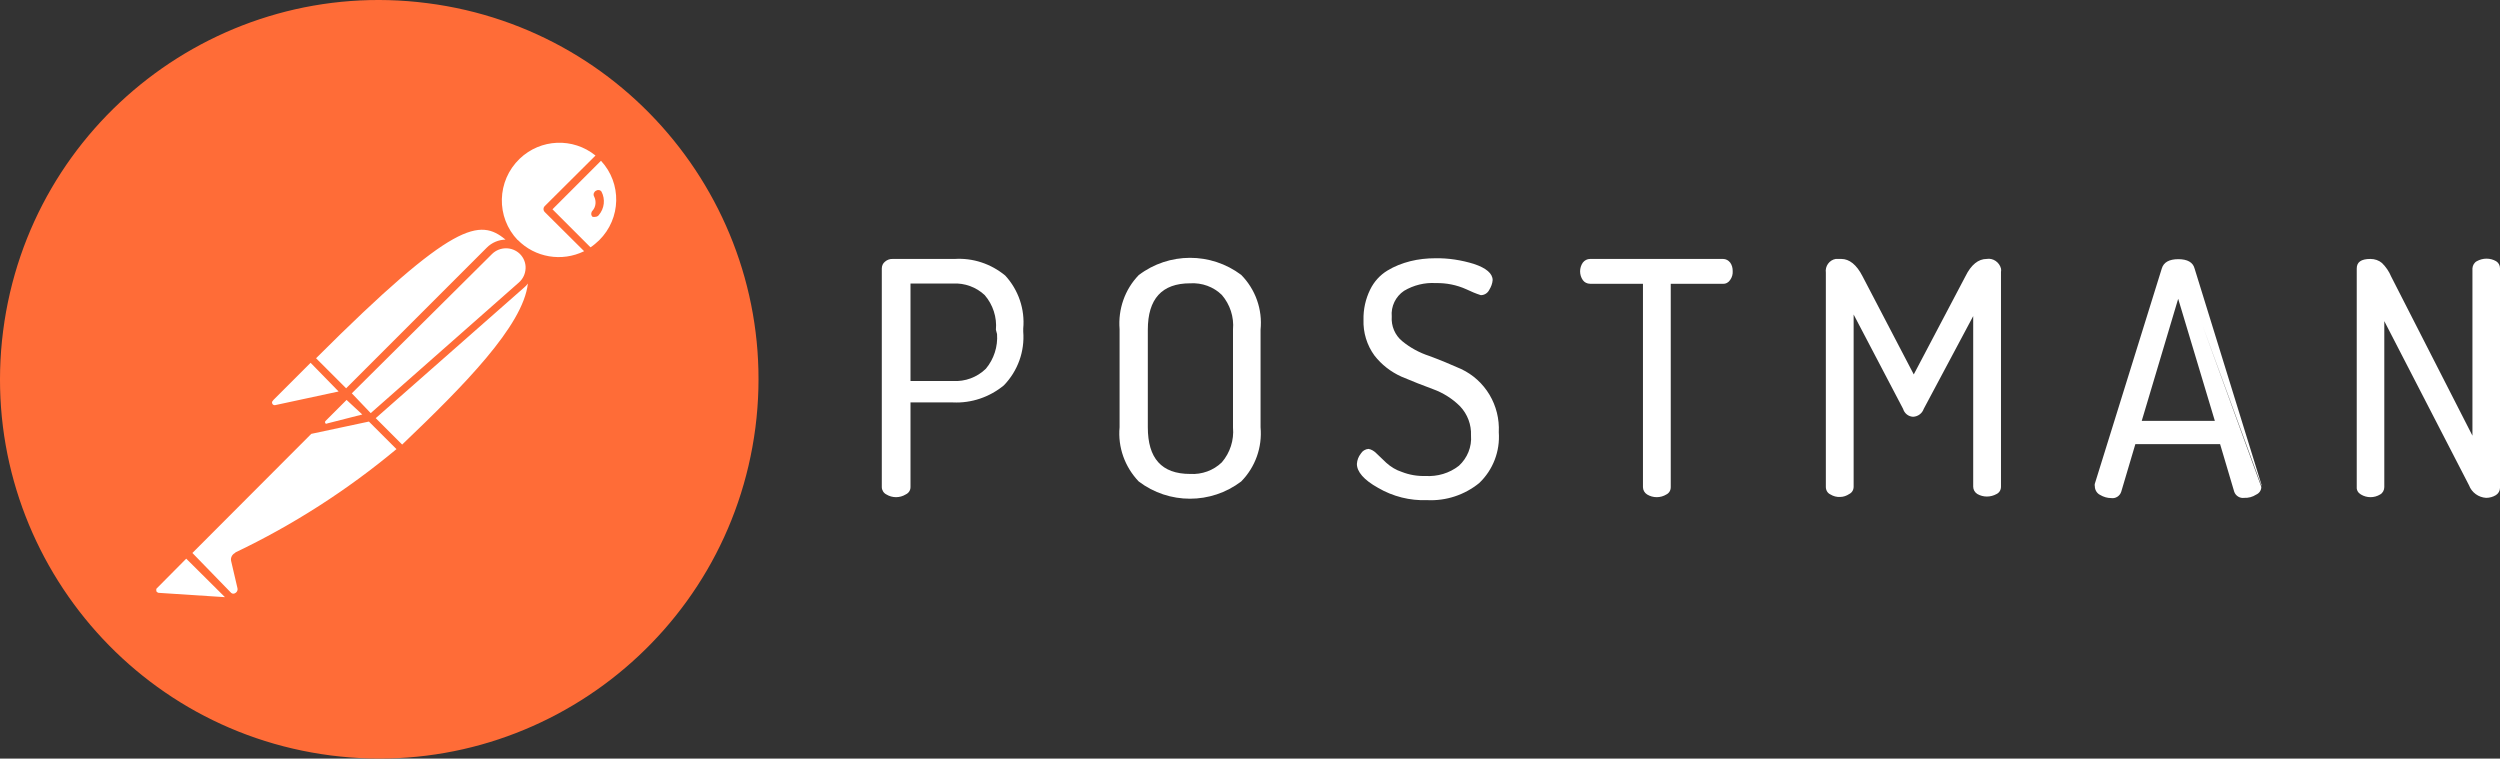
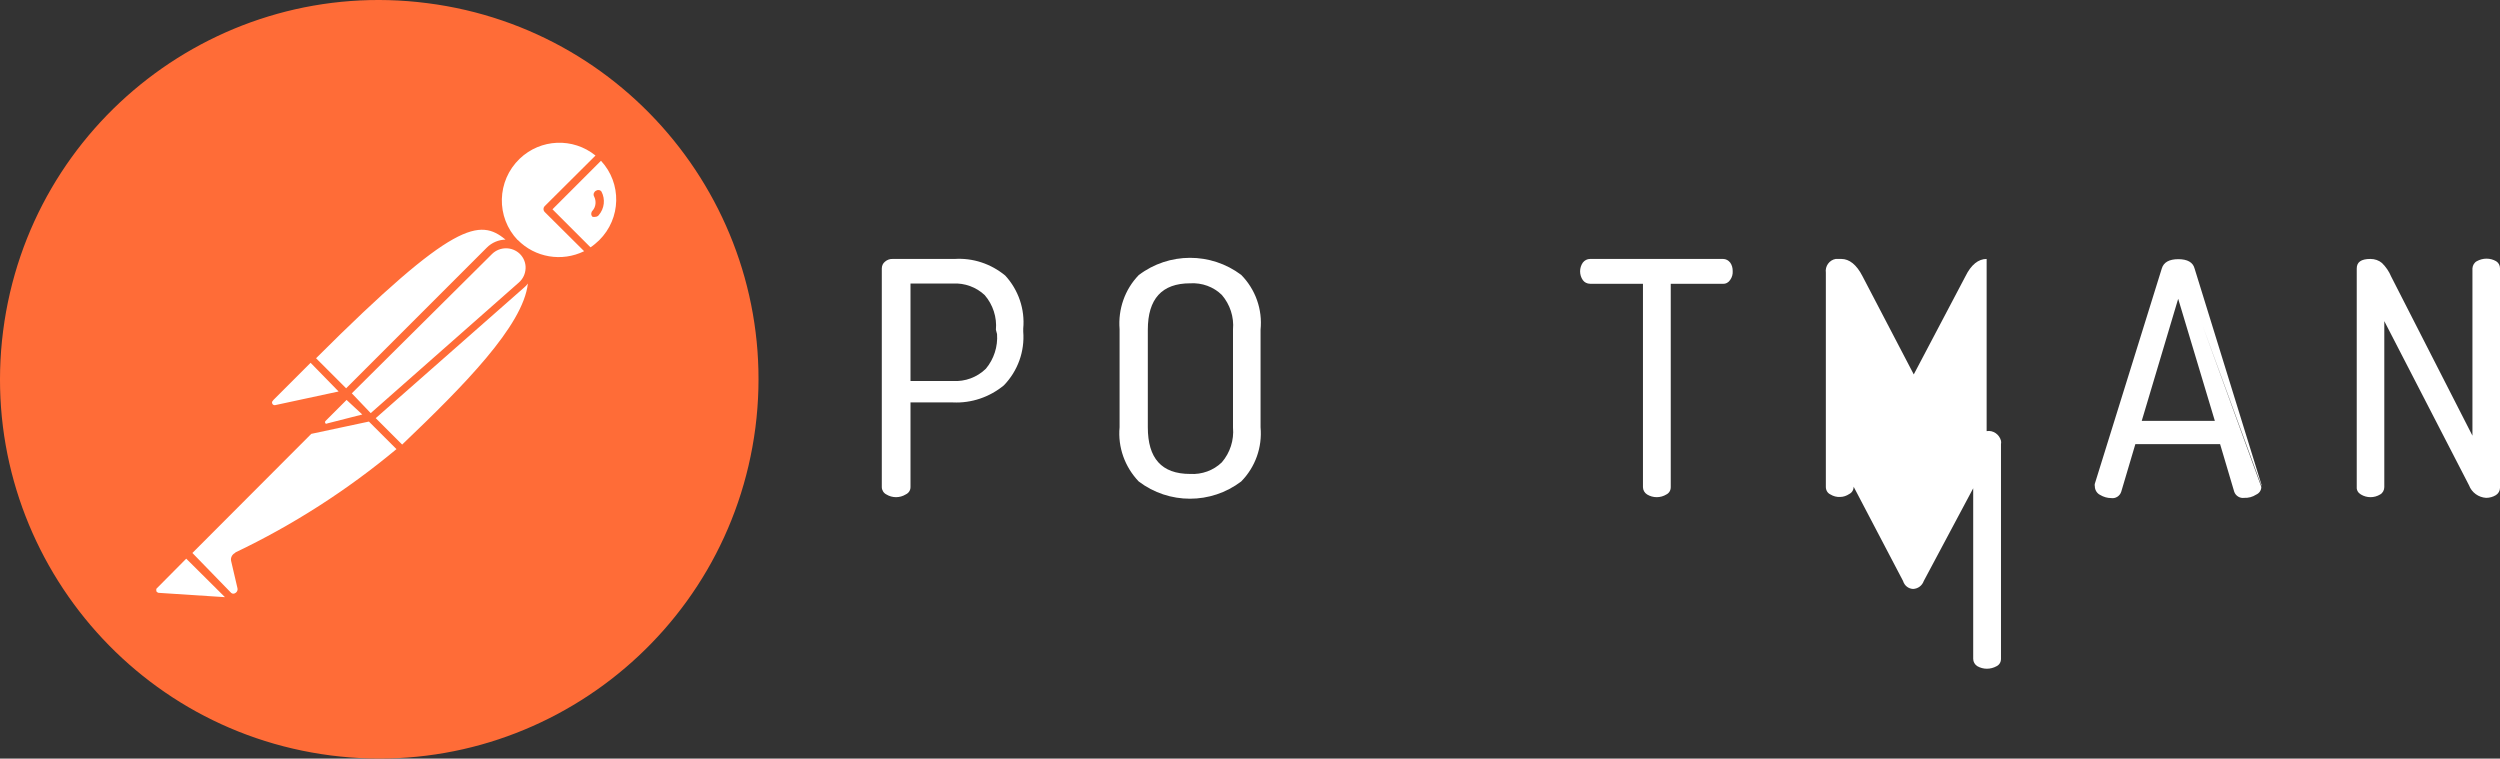
<svg xmlns="http://www.w3.org/2000/svg" xmlns:ns1="http://sodipodi.sourceforge.net/DTD/sodipodi-0.dtd" xmlns:ns2="http://www.inkscape.org/namespaces/inkscape" version="1.1" id="Layer_1" x="0px" y="0px" width="1097.672" height="333.065" viewBox="0 0 1097.672 333.065" xml:space="preserve" ns1:docname="postman.svg">
  <rect x="0" y="0" width="1097.672" height="333.065" fill="#333333" stroke="none" />
  <defs id="defs10" />
  <ns1:namedview id="namedview10" pagecolor="#ffffff" bordercolor="#000000" borderopacity="0.25" ns2:showpageshadow="2" ns2:pageopacity="0.0" ns2:pagecheckerboard="0" ns2:deskcolor="#d1d1d1">
    <ns2:page x="0" y="0" width="1097.672" height="333.065" id="page2" margin="0" bleed="0" />
  </ns1:namedview>
  <style type="text/css" id="style1">
	.st0{fill:#FFFFFF;}
	.st1{fill:#FF6C37;}
</style>
  <title id="title1">hor-white-logo</title>
  <g id="g10" transform="translate(-0.028,-0.007)">
    <g id="Layer_2-2">
      <path class="st0" d="M 186.7,9.3 C 99.7,-1.9 20.1,59.6 9,146.6 -2.1,233.6 59.3,313.2 146.3,324.3 233.3,335.5 312.9,274 324,187 c 0,-0.1 0,-0.2 0,-0.2 C 335.1,99.8 273.6,20.4 186.7,9.3 Z" id="path1" />
      <path class="st0" d="m 419.2,113.7 h -27.1 c -1.3,-0.1 -2.6,0.4 -3.5,1.2 -0.9,0.7 -1.4,1.8 -1.4,3 v 96 c 0,1.3 0.8,2.6 2,3.2 2.6,1.6 5.9,1.6 8.5,0 1.3,-0.6 2.1,-1.8 2.1,-3.2 v -37.2 h 18.6 c 8.1,0.4 16.1,-2.3 22.4,-7.5 6.1,-6.3 9.2,-14.9 8.5,-23.6 v -1.3 c 0.8,-8.5 -2.1,-17 -7.9,-23.3 -6.3,-5.2 -14.2,-7.8 -22.2,-7.3 z m 18.6,33 c 0.4,5.5 -1.4,11 -4.9,15.2 -3.9,3.8 -9.1,5.7 -14.5,5.4 h -18.6 v -42.8 h 18.6 c 5.2,-0.3 10.3,1.6 14,5.1 3.6,4.2 5.4,9.7 4.9,15.2 z" id="path2" />
      <path class="st0" d="m 500,120.8 c -6.1,6.3 -9.1,15 -8.4,23.7 v 43.1 c -0.8,8.8 2.3,17.4 8.4,23.8 13.3,10.1 31.7,10.1 45,0 6.2,-6.3 9.3,-15 8.5,-23.8 v -42.8 c 0.9,-8.9 -2.2,-17.7 -8.5,-24.1 -13.3,-10 -31.7,-10 -45,0.1 z m 41.4,66.9 c 0.5,5.6 -1.3,11.1 -4.9,15.3 -3.7,3.6 -8.8,5.4 -13.9,5.1 -12.6,0 -18.6,-6.9 -18.6,-20.5 v -42.8 c 0,-13.6 6.2,-20.4 18.6,-20.4 5.2,-0.3 10.2,1.5 13.9,5.1 3.6,4.2 5.4,9.7 4.9,15.2 z" id="path3" />
-       <path class="st0" d="m 641.5,162 c -4.7,-2.1 -9.3,-4 -13.9,-5.7 -4.3,-1.4 -8.4,-3.6 -11.9,-6.5 -3.2,-2.6 -4.9,-6.7 -4.6,-10.8 -0.4,-4.5 1.7,-8.8 5.4,-11.3 4.2,-2.5 9.1,-3.7 13.9,-3.4 4.6,-0.1 9.2,0.8 13.4,2.7 2.1,1 4.2,1.9 6.4,2.6 1.6,0 3,-0.9 3.7,-2.3 0.8,-1.3 1.4,-2.8 1.5,-4.3 0,-2.9 -2.8,-5.3 -8.2,-7.1 -5.5,-1.7 -11.2,-2.6 -17,-2.5 -3.7,0 -7.4,0.4 -11,1.3 -3.5,0.9 -6.9,2.2 -10,4.1 -3.3,2 -5.9,4.9 -7.6,8.4 -2,4.1 -3,8.6 -2.9,13.2 -0.2,5.6 1.5,11.2 4.8,15.7 3.1,4 7.2,7.2 11.9,9.3 4.7,2 9.3,3.8 13.9,5.5 4.4,1.6 8.5,4.2 11.8,7.5 3.3,3.5 5,8.1 4.8,12.8 0.4,5 -1.6,9.9 -5.3,13.3 -4.2,3.3 -9.4,4.8 -14.7,4.5 -3.6,0.1 -7.1,-0.5 -10.4,-1.8 -2.5,-0.8 -4.8,-2.2 -6.8,-4 l -4.5,-4.3 c -0.9,-0.9 -2.1,-1.6 -3.3,-1.8 -1.4,0.1 -2.7,0.9 -3.4,2.1 -1,1.3 -1.6,2.8 -1.7,4.5 0,3.4 3,7 9.3,10.5 6.5,3.8 14,5.7 21.6,5.4 8.3,0.4 16.4,-2.3 22.8,-7.5 6.1,-5.8 9.2,-14 8.6,-22.3 C 658.7,178 652.2,167 641.5,162 Z" id="path4" />
      <path class="st0" d="m 756.6,113.7 h -58.4 c -1.3,0 -2.4,0.6 -3.2,1.6 -1.6,2.3 -1.6,5.4 0,7.7 0.7,1 1.9,1.6 3.2,1.6 h 23.2 v 89.3 c 0,1.3 0.7,2.5 1.8,3.2 2.6,1.6 5.9,1.6 8.5,0 1.2,-0.6 1.9,-1.8 1.9,-3.2 v -89.3 h 22.9 c 1.3,0.1 2.5,-0.6 3.2,-1.7 0.8,-1.1 1.2,-2.5 1.1,-3.9 0,-1.3 -0.3,-2.6 -1.1,-3.7 -0.8,-1 -1.9,-1.6 -3.1,-1.6 z" id="path5" />
-       <path class="st0" d="m 872.3,113.7 c -3.6,0 -6.8,2.5 -9.3,7.6 l -22.7,43.1 -22.5,-43.1 c -2.6,-5.1 -5.8,-7.6 -9.3,-7.6 H 806 c -2.8,0.5 -4.7,3.2 -4.3,6 v 94.1 c 0,1.4 0.7,2.7 2,3.3 1.3,0.8 2.8,1.2 4.3,1.1 1.4,0 2.8,-0.5 4,-1.3 1.2,-0.6 1.9,-1.8 1.9,-3.2 v -75.6 l 21.7,41.4 c 0.6,2 2.3,3.4 4.4,3.5 2.2,-0.1 4,-1.5 4.7,-3.5 l 21.7,-40.7 v 74.9 c 0,1.3 0.7,2.5 1.8,3.2 2.6,1.5 5.8,1.5 8.5,0 1.2,-0.6 1.9,-1.8 1.9,-3.2 v -94.3 c 0.1,-0.5 0.1,-1 0,-1.5 v 0 c -0.7,-2.7 -3.4,-4.7 -6.3,-4.2 z" id="path6" />
+       <path class="st0" d="m 872.3,113.7 c -3.6,0 -6.8,2.5 -9.3,7.6 l -22.7,43.1 -22.5,-43.1 c -2.6,-5.1 -5.8,-7.6 -9.3,-7.6 H 806 c -2.8,0.5 -4.7,3.2 -4.3,6 v 94.1 c 0,1.4 0.7,2.7 2,3.3 1.3,0.8 2.8,1.2 4.3,1.1 1.4,0 2.8,-0.5 4,-1.3 1.2,-0.6 1.9,-1.8 1.9,-3.2 l 21.7,41.4 c 0.6,2 2.3,3.4 4.4,3.5 2.2,-0.1 4,-1.5 4.7,-3.5 l 21.7,-40.7 v 74.9 c 0,1.3 0.7,2.5 1.8,3.2 2.6,1.5 5.8,1.5 8.5,0 1.2,-0.6 1.9,-1.8 1.9,-3.2 v -94.3 c 0.1,-0.5 0.1,-1 0,-1.5 v 0 c -0.7,-2.7 -3.4,-4.7 -6.3,-4.2 z" id="path6" />
      <path class="st0" d="m 956.5,113.8 c -4.1,0 -6.5,1.4 -7.3,4.1 l -29.4,94.5 c -0.1,0.4 -0.1,0.7 0,1.1 0,1.6 0.9,3.1 2.3,3.8 1.5,0.9 3.2,1.4 4.9,1.4 1.9,0.3 3.8,-0.9 4.4,-2.8 l 6.2,-20.9 h 37.2 l 6.2,20.9 c 0.6,1.8 2.5,3 4.4,2.7 1.8,0.1 3.7,-0.4 5.2,-1.4 1.4,-0.6 2.3,-1.9 2.3,-3.4 m 0.1,-0.4 v -0.5 l -29.4,-95 c -0.7,-2.7 -3.1,-4.1 -7.2,-4.1 z m -52.6,-28.6 16,-53.6 16.1,53.6 z" id="path7" />
      <path class="st0" d="m 1096,114.7 c -2.6,-1.5 -5.8,-1.5 -8.5,0 -1.1,0.6 -1.8,1.8 -1.9,3.1 v 73.5 l -35.7,-69.9 c -0.9,-2.2 -2.3,-4.2 -4,-5.9 -1.4,-1.2 -3.2,-1.8 -5.1,-1.8 -4.1,0 -6,1.4 -6,4.2 v 96 c -0.1,1.3 0.6,2.5 1.8,3.2 2.6,1.6 5.9,1.6 8.5,0 1.1,-0.6 1.8,-1.9 1.8,-3.2 V 141 l 37.2,72.1 c 1.2,3.2 4.2,5.3 7.5,5.5 1.5,0 3,-0.4 4.3,-1.2 1.1,-0.7 1.8,-1.9 1.8,-3.2 v -96.4 c 0,-1.3 -0.6,-2.4 -1.7,-3.1 z" id="path8" />
      <path class="st1" d="m 261.8,83.7 c -0.9,0.4 -1.4,1.5 -1,2.4 0,0.1 0.1,0.1 0.1,0.2 1,2 0.8,4.5 -0.7,6.2 -0.7,0.7 -0.8,1.9 -0.1,2.6 0,0 0,0 0.1,0.1 0.4,0.1 0.9,0.1 1.3,0 0.5,0 1.1,-0.3 1.4,-0.7 2.5,-2.9 3,-7 1.2,-10.4 -0.5,-0.7 -1.5,-0.9 -2.3,-0.4 z" id="path9" />
      <path class="st1" d="M 187.7,1.4 C 96.5,-10.4 13.1,54.1 1.4,145.3 -10.3,236.5 54.1,320 145.3,331.7 236.5,343.4 319.9,279 331.7,187.8 343.4,96.6 279,13.1 187.7,1.4 c 0.1,0 0.1,0 0,0 z M 222,105.2 c -3.1,0.1 -6,1.3 -8.2,3.5 L 152,170.5 138.8,157.3 C 199.6,96.6 210.7,96 222,105.2 Z m -67.5,67.5 61.6,-61.2 c 3.4,-3.3 8.8,-3.3 12.2,0 1.7,1.7 2.6,4 2.5,6.3 -0.1,2.4 -1.1,4.6 -2.9,6.2 l -65.1,57.4 z m 4.6,9.3 -15.3,3.9 c -0.3,0.2 -0.6,0.2 -0.9,0 -0.2,-0.3 -0.2,-0.7 0,-1 l 9.3,-9.3 z m -39,-6.4 16.3,-16.3 12.3,12.6 -27.9,6 c -0.6,0.1 -1.2,-0.3 -1.3,-0.9 -0.1,-0.4 0,-0.7 0.3,-1 z m -50.5,84.7 c -0.4,-0.1 -0.8,-0.4 -0.9,-0.7 -0.1,-0.4 -0.1,-0.8 0,-1.1 l 13.1,-13.2 17,16.9 z m 33.6,-17.5 v 0 c -1.3,0.7 -2,2.1 -1.7,3.5 l 2.8,12 c 0.2,0.8 -0.2,1.6 -0.8,2 -0.6,0.5 -1.5,0.5 -2,0 l -17,-17.5 52.2,-52.3 25.3,-5.4 12.1,12.1 c -21.6,18 -45.4,33.3 -70.8,45.4 v 0.2 z m 73.4,-47.6 -11.6,-11.6 65.1,-57.3 c 0.6,-0.5 1.2,-1.1 1.7,-1.8 -2.1,18.6 -28.3,45 -55.2,70.7 z m 50.8,-89.7 c -9.7,-10.1 -9.3,-26.1 0.8,-35.8 9.2,-8.8 23.4,-9.4 33.3,-1.4 l -22.4,22.3 c -0.6,0.7 -0.6,1.7 0,2.4 l 17.4,17.3 c -9.8,4.8 -21.6,2.8 -29.2,-5 z m 35.7,0 c -1.2,1.1 -2.4,2.2 -3.8,3.1 L 242.6,91.9 263.9,70.6 c 9.2,9.9 8.9,25.3 -0.8,34.9 z" id="path10" />
    </g>
  </g>
</svg>